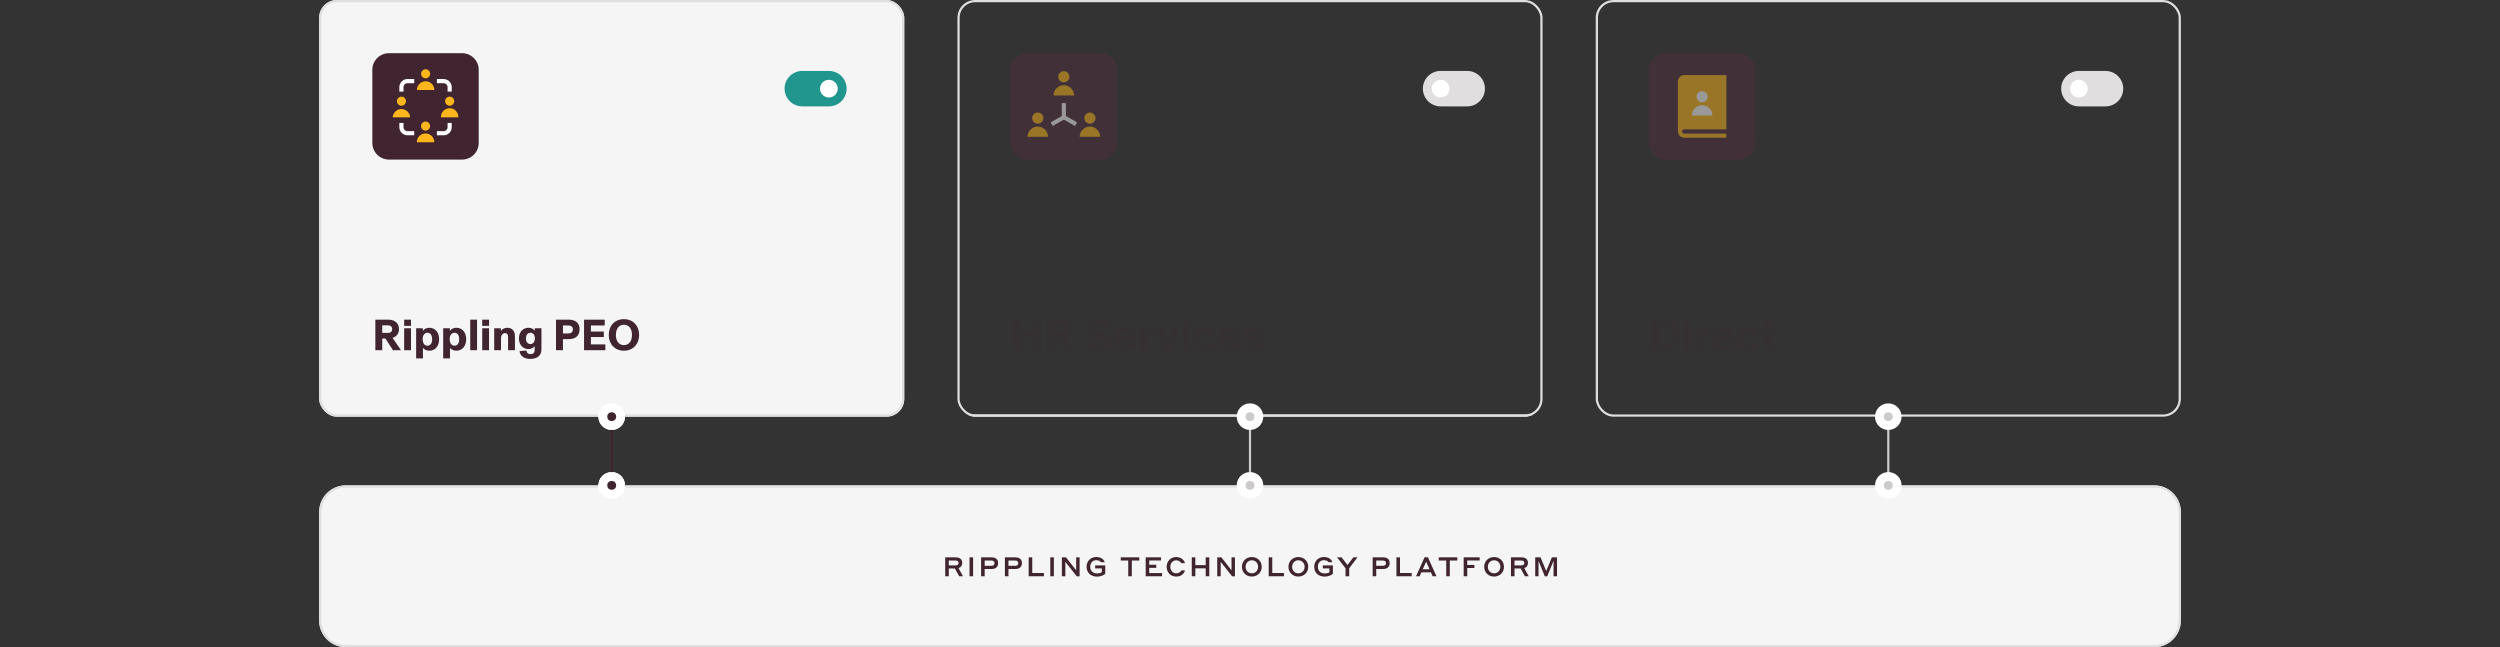
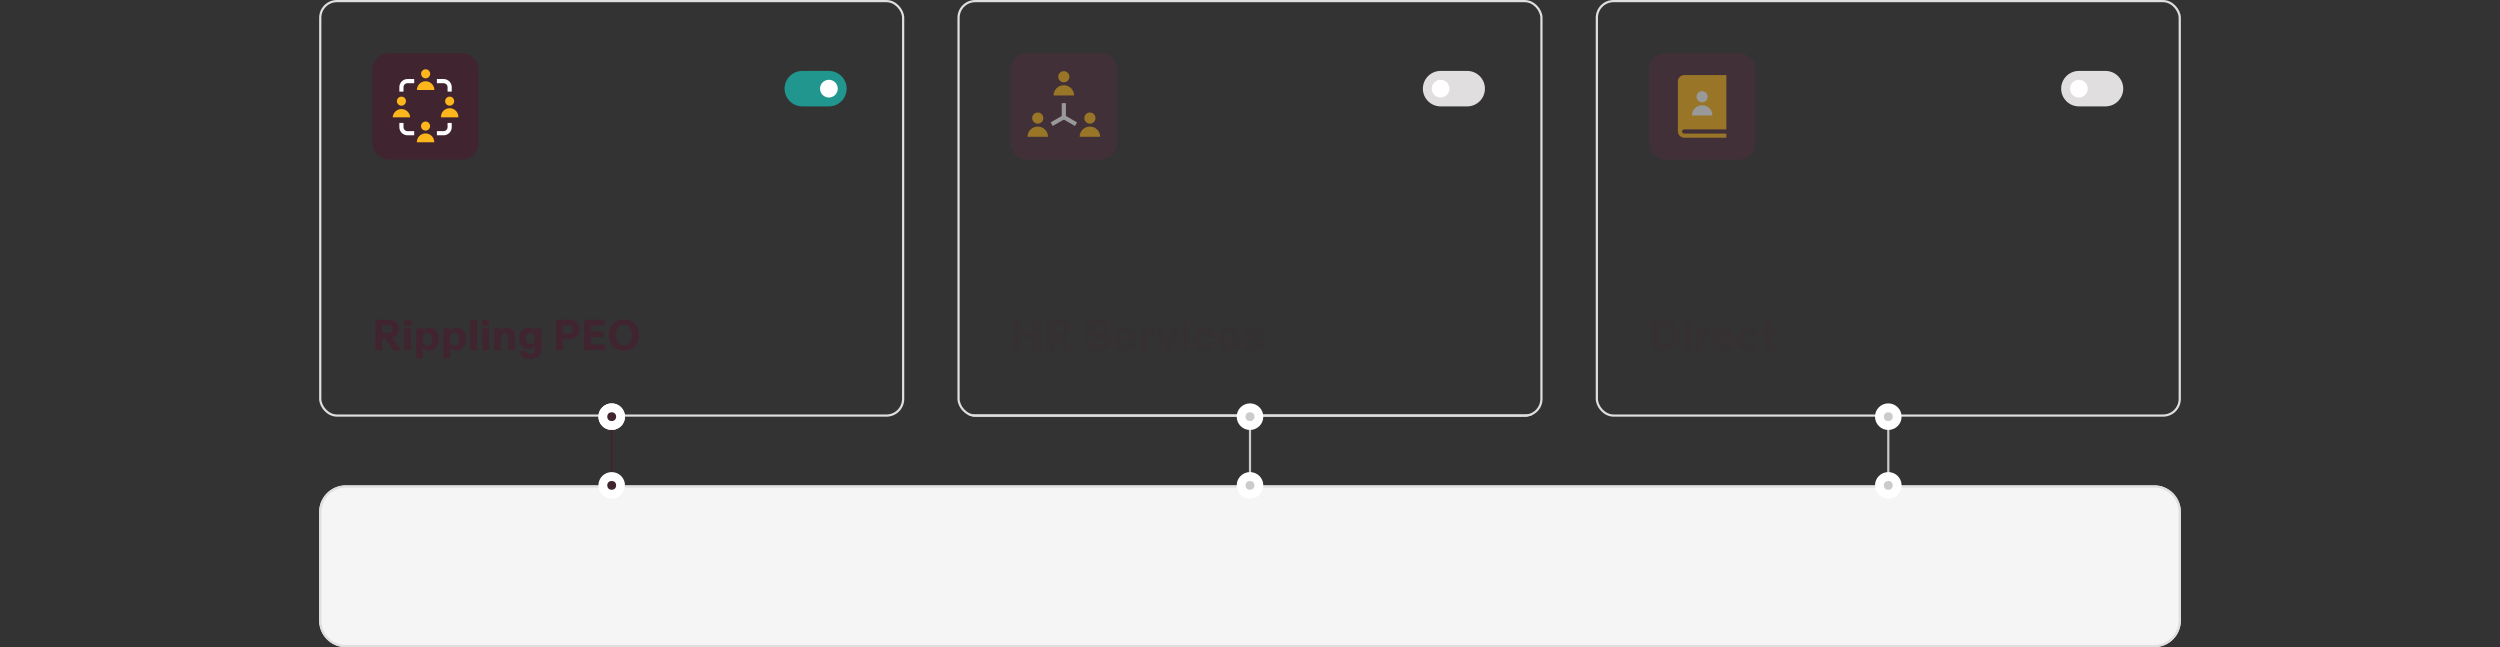
<svg xmlns="http://www.w3.org/2000/svg" width="1128" height="292" viewBox="0 0 1128 292" fill="none">
  <rect x="0" y="0" width="1128" height="292" fill="#333333" stroke="none" />
  <g clip-path="url(#clip0_3549_4219)">
-     <rect x="144" width="264" height="188" rx="8" fill="#F5F5F5" />
    <path d="M180.92 158.002H177.32L173.9 152.762H172.46V158.002H169.36V144.242H175.26C178.26 144.242 180.02 145.962 180.02 148.462C180.02 150.722 178.7 151.922 177.14 152.442L180.92 158.002ZM175.1 146.802H172.46V150.202H175.1C176.3 150.202 176.96 149.502 176.96 148.502C176.96 147.482 176.32 146.802 175.1 146.802ZM185.436 147.042H182.356V144.242H185.436V147.042ZM185.436 158.002H182.356V148.122H185.436V158.002ZM190.843 161.702H187.763V148.122H190.783V149.282C191.343 148.522 192.303 147.882 193.723 147.882C196.323 147.882 198.143 149.962 198.143 153.062C198.143 156.162 196.323 158.242 193.723 158.242C192.243 158.242 191.343 157.582 190.843 156.962V161.702ZM192.883 155.982C194.243 155.982 194.983 154.802 194.983 153.062C194.983 151.322 194.243 150.142 192.883 150.142C191.543 150.142 190.703 151.282 190.703 153.062C190.703 154.842 191.543 155.982 192.883 155.982ZM203.046 161.702H199.966V148.122H202.986V149.282C203.546 148.522 204.506 147.882 205.926 147.882C208.526 147.882 210.346 149.962 210.346 153.062C210.346 156.162 208.526 158.242 205.926 158.242C204.446 158.242 203.546 157.582 203.046 156.962V161.702ZM205.086 155.982C206.446 155.982 207.186 154.802 207.186 153.062C207.186 151.322 206.446 150.142 205.086 150.142C203.746 150.142 202.906 151.282 202.906 153.062C202.906 154.842 203.746 155.982 205.086 155.982ZM215.249 158.002H212.169V144.242H215.249V158.002ZM220.655 147.042H217.575V144.242H220.655V147.042ZM220.655 158.002H217.575V148.122H220.655V158.002ZM226.061 158.002H222.981V148.122H225.981V149.282H226.001C226.521 148.582 227.521 147.882 228.941 147.882C230.801 147.882 232.341 149.082 232.341 151.682V158.002H229.241V152.542C229.241 151.262 229.081 150.302 227.841 150.302C226.801 150.302 226.061 151.262 226.061 152.602V158.002ZM239.279 161.942C236.399 161.942 234.679 160.602 234.419 158.422L237.499 158.162C237.679 159.262 238.299 159.802 239.419 159.802C240.519 159.802 241.239 159.222 241.239 157.802V156.182C240.659 156.962 239.699 157.502 238.419 157.502C236.039 157.502 234.139 155.662 234.139 152.702C234.139 149.702 236.039 147.882 238.419 147.882C239.799 147.882 240.739 148.502 241.279 149.242V148.122H244.299V157.642C244.299 160.582 242.219 161.942 239.279 161.942ZM239.319 155.242C240.579 155.242 241.339 154.122 241.339 152.682C241.339 151.242 240.619 150.142 239.319 150.142C237.999 150.142 237.299 151.262 237.299 152.682C237.299 154.102 237.999 155.242 239.319 155.242ZM250.868 144.242H256.768C259.568 144.242 261.508 145.682 261.508 148.502C261.508 151.462 259.688 153.002 256.788 153.002H254.008V158.002H250.868V144.242ZM254.008 150.462H256.268C257.648 150.462 258.468 149.922 258.468 148.582C258.468 147.222 257.488 146.842 256.208 146.842H254.008V150.462ZM266.62 152.082V155.402H273.14V158.002H263.52V144.242H272.84V146.842H266.62V149.602H272.44V152.082H266.62ZM281.513 158.242C277.413 158.242 274.673 155.282 274.673 151.122C274.673 146.942 277.413 144.002 281.513 144.002C285.613 144.002 288.373 146.942 288.373 151.122C288.373 155.282 285.593 158.242 281.513 158.242ZM281.513 155.722C283.833 155.722 285.153 153.842 285.153 151.122C285.153 148.402 283.813 146.522 281.513 146.522C279.213 146.522 277.893 148.402 277.893 151.122C277.893 153.842 279.213 155.722 281.513 155.722Z" fill="#402530" />
    <g clip-path="url(#clip1_3549_4219)">
      <path d="M208.5 24H175.5C171.358 24 168 27.358 168 31.5V64.5C168 68.642 171.358 72 175.5 72H208.5C212.642 72 216 68.642 216 64.5V31.5C216 27.358 212.642 24 208.5 24Z" fill="#402530" />
      <path d="M192.045 35.333C193.173 35.333 194.088 34.418 194.088 33.29C194.088 32.162 193.173 31.247 192.045 31.247C190.917 31.247 190.002 32.162 190.002 33.29C190.002 34.418 190.917 35.333 192.045 35.333Z" fill="#FDB71C" />
      <path d="M195.978 40.594C195.978 39.551 195.563 38.551 194.826 37.813C194.088 37.075 193.088 36.661 192.045 36.661C191.002 36.661 190.002 37.075 189.264 37.813C188.527 38.551 188.112 39.551 188.112 40.594H195.978Z" fill="#FDB71C" />
      <path d="M181.129 47.688C182.257 47.688 183.172 46.774 183.172 45.645C183.172 44.517 182.257 43.602 181.129 43.602C180.001 43.602 179.086 44.517 179.086 45.645C179.086 46.774 180.001 47.688 181.129 47.688Z" fill="#FDB71C" />
      <path d="M185.062 52.949C185.013 51.939 184.577 50.987 183.845 50.29C183.113 49.593 182.141 49.204 181.13 49.204C180.119 49.204 179.146 49.593 178.414 50.29C177.682 50.987 177.246 51.939 177.197 52.949H185.062Z" fill="#FDB71C" />
      <path d="M204.775 46.427C205.207 45.385 204.712 44.19 203.669 43.758C202.627 43.326 201.432 43.821 201 44.864C200.568 45.906 201.063 47.101 202.106 47.533C203.148 47.965 204.343 47.469 204.775 46.427Z" fill="#FDB71C" />
      <path d="M206.82 52.949C206.846 52.417 206.764 51.884 206.578 51.385C206.392 50.885 206.106 50.428 205.739 50.042C205.371 49.656 204.928 49.348 204.438 49.138C203.948 48.928 203.42 48.82 202.887 48.82C202.354 48.82 201.826 48.928 201.336 49.138C200.846 49.348 200.404 49.656 200.036 50.042C199.668 50.428 199.383 50.885 199.197 51.385C199.011 51.884 198.928 52.417 198.954 52.949H206.82Z" fill="#FDB71C" />
      <path d="M192.008 58.929C193.136 58.929 194.05 58.015 194.05 56.887C194.05 55.758 193.136 54.844 192.008 54.844C190.879 54.844 189.965 55.758 189.965 56.887C189.965 58.015 190.879 58.929 192.008 58.929Z" fill="#FDB71C" />
      <path d="M195.937 64.192C195.946 63.67 195.85 63.152 195.656 62.668C195.462 62.184 195.173 61.743 194.807 61.372C194.441 61 194.005 60.705 193.524 60.503C193.043 60.302 192.527 60.198 192.005 60.198C191.484 60.198 190.967 60.302 190.486 60.503C190.005 60.705 189.569 61 189.203 61.372C188.837 61.743 188.549 62.184 188.355 62.668C188.161 63.152 188.065 63.67 188.073 64.192H195.937Z" fill="#FDB71C" />
      <path d="M200.156 35.659H197.127V37.534H200.156C200.631 37.535 201.086 37.724 201.422 38.059C201.758 38.395 201.946 38.85 201.947 39.325V41.344H203.822V39.325C203.821 38.353 203.434 37.421 202.747 36.734C202.06 36.047 201.128 35.66 200.156 35.659V35.659Z" fill="white" />
      <path d="M180.188 39.325V41.344H182.063V39.325C182.063 38.85 182.252 38.395 182.588 38.059C182.923 37.724 183.378 37.535 183.853 37.534H186.886V35.659H183.856C182.884 35.659 181.951 36.046 181.263 36.733C180.575 37.42 180.188 38.352 180.188 39.325V39.325Z" fill="white" />
      <path d="M182.063 57.381V55.458H180.188V57.381C180.188 58.353 180.575 59.285 181.262 59.972C181.949 60.659 182.881 61.045 183.853 61.046H186.886V59.171H183.856C183.381 59.172 182.925 58.983 182.589 58.647C182.252 58.312 182.063 57.856 182.063 57.381V57.381Z" fill="white" />
      <path d="M201.951 57.381C201.95 57.856 201.761 58.311 201.426 58.646C201.09 58.982 200.635 59.171 200.16 59.171H197.127V61.046H200.156C201.128 61.045 202.06 60.659 202.747 59.972C203.434 59.285 203.821 58.353 203.822 57.381V55.458H201.947L201.951 57.381Z" fill="white" />
    </g>
    <path d="M354 40C354 44.419 357.581 48 362 48H374C378.419 48 382 44.419 382 40C382 35.581 378.419 32 374 32H362C357.581 32 354 35.581 354 40Z" fill="#20968F" />
    <circle cx="374" cy="40" r="4" fill="white" />
  </g>
  <rect x="144.5" y="0.502" width="263" height="187" rx="7.5" stroke="#E0DEDE" />
  <g clip-path="url(#clip2_3549_4219)">
    <rect x="432" y="187.002" width="264" height="1" rx="0.5" fill="#F5F5F5" />
    <path opacity="0.2" d="M466.26 149.542V144.242H469.46V158.002H466.26V152.142H460.54V158.002H457.36V144.242H460.54V149.542H466.26ZM483.994 158.002H480.394L476.974 152.762H475.534V158.002H472.434V144.242H478.334C481.334 144.242 483.094 145.962 483.094 148.462C483.094 150.722 481.774 151.922 480.214 152.442L483.994 158.002ZM478.174 146.802H475.534V150.202H478.174C479.374 150.202 480.034 149.502 480.034 148.502C480.034 147.482 479.394 146.802 478.174 146.802ZM495.389 158.242C492.069 158.242 489.369 156.922 488.969 153.342L492.209 152.982C492.449 155.002 493.649 155.882 495.449 155.882C497.009 155.882 498.069 155.202 498.069 154.082C498.069 153.202 497.369 152.802 495.909 152.482L494.069 152.102C491.269 151.502 489.449 150.442 489.449 148.082C489.449 145.762 491.649 144.002 495.129 144.002C498.549 144.002 500.709 145.702 500.989 148.282L497.689 148.642C497.589 147.202 496.629 146.362 495.069 146.362C493.649 146.362 492.749 147.002 492.749 147.882C492.749 148.842 493.469 149.102 495.069 149.442L496.949 149.822C499.829 150.422 501.389 151.562 501.389 153.782C501.389 156.642 498.669 158.242 495.389 158.242ZM512.756 153.042V153.762H505.556C505.676 155.262 506.556 156.122 507.876 156.122C508.976 156.122 509.656 155.502 509.876 154.662L512.716 154.942C512.196 156.722 510.676 158.242 507.816 158.242C504.836 158.242 502.716 156.382 502.716 153.062C502.716 150.022 504.876 147.882 507.816 147.882C510.756 147.882 512.756 150.022 512.756 153.042ZM505.616 151.862H509.836C509.756 150.842 509.016 149.942 507.816 149.942C506.596 149.942 505.776 150.782 505.616 151.862ZM520.479 147.882C520.619 147.882 520.739 147.882 520.939 147.902V150.762C520.719 150.742 520.599 150.742 520.419 150.742C518.779 150.742 517.659 151.542 517.659 153.202V158.002H514.599V148.122H517.559V150.122C517.959 148.842 518.959 147.882 520.479 147.882ZM528.443 158.002H525.323L521.683 148.122H524.843L526.883 154.722H526.903L528.963 148.122H532.123L528.443 158.002ZM536.616 147.042H533.536V144.242H536.616V147.042ZM536.616 158.002H533.536V148.122H536.616V158.002ZM543.542 158.242C540.602 158.242 538.442 156.262 538.442 153.082C538.442 149.922 540.622 147.882 543.542 147.882C546.422 147.882 547.922 149.582 548.402 151.502L545.422 152.102C545.282 150.962 544.642 150.142 543.602 150.142C542.382 150.142 541.582 151.222 541.582 153.062C541.582 154.962 542.402 155.982 543.622 155.982C544.642 155.982 545.282 155.262 545.462 154.022L548.462 154.622C547.822 156.662 546.282 158.242 543.542 158.242ZM559.611 153.042V153.762H552.411C552.531 155.262 553.411 156.122 554.731 156.122C555.831 156.122 556.511 155.502 556.731 154.662L559.571 154.942C559.051 156.722 557.531 158.242 554.671 158.242C551.691 158.242 549.571 156.382 549.571 153.062C549.571 150.022 551.731 147.882 554.671 147.882C557.611 147.882 559.611 150.022 559.611 153.042ZM552.471 151.862H556.691C556.611 150.842 555.871 149.942 554.671 149.942C553.451 149.942 552.631 150.782 552.471 151.862ZM565.634 158.242C562.974 158.242 561.054 157.022 560.794 154.742L563.574 154.442C563.714 155.682 564.554 156.282 565.734 156.282C566.774 156.282 567.374 155.842 567.374 155.182C567.374 154.622 566.994 154.382 565.794 154.122L564.314 153.782C562.354 153.362 561.114 152.582 561.114 150.942C561.114 149.162 562.994 147.882 565.514 147.882C568.014 147.882 569.734 149.062 569.954 150.922L567.154 151.282C567.094 150.442 566.514 149.842 565.494 149.842C564.634 149.842 564.034 150.202 564.034 150.782C564.034 151.362 564.614 151.502 565.574 151.722L567.054 152.042C569.214 152.502 570.294 153.242 570.294 154.902C570.294 156.922 568.294 158.242 565.634 158.242Z" fill="#402530" />
    <g opacity="0.5" clip-path="url(#clip3_3549_4219)">
      <path d="M496.5 24H463.5C459.358 24 456 27.358 456 31.5V64.5C456 68.642 459.358 72 463.5 72H496.5C500.642 72 504 68.642 504 64.5V31.5C504 27.358 500.642 24 496.5 24Z" fill="#502D3C" />
      <path d="M468.234 55.806C469.627 55.806 470.755 54.677 470.755 53.285C470.755 51.892 469.627 50.764 468.234 50.764C466.842 50.764 465.713 51.892 465.713 53.285C465.713 54.677 466.842 55.806 468.234 55.806Z" fill="#FDB71C" />
      <path d="M468.234 57.103C465.679 57.103 463.6 59.181 463.6 61.737H465.11H471.47H472.868C472.868 59.182 470.79 57.103 468.234 57.103Z" fill="#FDB71C" />
      <path d="M491.766 55.806C493.158 55.806 494.287 54.677 494.287 53.285C494.287 51.892 493.158 50.764 491.766 50.764C490.373 50.764 489.245 51.892 489.245 53.285C489.245 54.677 490.373 55.806 491.766 55.806Z" fill="#FDB71C" />
      <path d="M491.766 57.103C489.21 57.103 487.132 59.181 487.132 61.737H488.641H495.001H496.4C496.4 59.182 494.321 57.103 491.766 57.103Z" fill="#FDB71C" />
      <path d="M480 37.148C481.392 37.148 482.521 36.02 482.521 34.627C482.521 33.235 481.392 32.106 480 32.106C478.608 32.106 477.479 33.235 477.479 34.627C477.479 36.02 478.608 37.148 480 37.148Z" fill="#FDB71C" />
      <path d="M480 38.446C477.444 38.446 475.366 40.524 475.366 43.08H476.875H483.235H484.634C484.634 40.525 482.556 38.446 480 38.446Z" fill="#FDB71C" />
-       <path d="M480.938 46.531H479.062V52.866H480.938V46.531Z" fill="white" />
+       <path d="M480.938 46.531H479.062V52.866H480.938Z" fill="white" />
      <path d="M479.532 52.054L474.045 55.222L474.982 56.846L480.469 53.678L479.532 52.054Z" fill="white" />
      <path d="M480.469 52.054L479.531 53.678L485.018 56.846L485.956 55.222L480.469 52.054Z" fill="white" />
    </g>
    <path d="M642 40C642 44.419 645.581 48 650 48H662C666.419 48 670 44.419 670 40C670 35.581 666.419 32 662 32H650C645.581 32 642 35.581 642 40Z" fill="#E0DEDE" />
    <circle cx="650" cy="40" r="4" fill="white" />
  </g>
  <rect x="432.5" y="0.502" width="263" height="187" rx="7.5" stroke="#E0DEDE" />
  <rect x="720.5" y="0.502" width="263" height="187" rx="7.5" stroke="#E0DEDE" />
  <path d="M930 40C930 44.419 933.581 48 938 48H950C954.419 48 958 44.419 958 40C958 35.581 954.419 32 950 32H938C933.581 32 930 35.581 930 40Z" fill="#E0DEDE" />
  <circle cx="938" cy="40" r="4" fill="white" />
  <path opacity="0.2" d="M751.18 158H745.36V144.24H751.04C755.38 144.24 757.8 146.88 757.8 151.06C757.8 155.16 755.32 158 751.18 158ZM748.54 155.4H751C753.5 155.4 754.56 153.58 754.56 151.06C754.56 148.12 753.28 146.84 750.44 146.84H748.54V155.4ZM762.725 147.04H759.645V144.24H762.725V147.04ZM762.725 158H759.645V148.12H762.725V158ZM770.932 147.88C771.072 147.88 771.192 147.88 771.392 147.9V150.76C771.172 150.74 771.052 150.74 770.872 150.74C769.232 150.74 768.112 151.54 768.112 153.2V158H765.052V148.12H768.012V150.12C768.412 148.84 769.412 147.88 770.932 147.88ZM782.283 153.04V153.76H775.083C775.203 155.26 776.083 156.12 777.403 156.12C778.503 156.12 779.183 155.5 779.403 154.66L782.243 154.94C781.723 156.72 780.203 158.24 777.343 158.24C774.363 158.24 772.243 156.38 772.243 153.06C772.243 150.02 774.403 147.88 777.343 147.88C780.283 147.88 782.283 150.02 782.283 153.04ZM775.143 151.86H779.363C779.283 150.84 778.543 149.94 777.343 149.94C776.123 149.94 775.303 150.78 775.143 151.86ZM788.726 158.24C785.786 158.24 783.626 156.26 783.626 153.08C783.626 149.92 785.806 147.88 788.726 147.88C791.606 147.88 793.106 149.58 793.586 151.5L790.606 152.1C790.466 150.96 789.826 150.14 788.786 150.14C787.566 150.14 786.766 151.22 786.766 153.06C786.766 154.96 787.586 155.98 788.806 155.98C789.826 155.98 790.466 155.26 790.646 154.02L793.646 154.62C793.006 156.66 791.466 158.24 788.726 158.24ZM799.337 158.14C797.837 158.14 796.797 157.68 796.357 156.76C796.117 156.32 796.057 155.78 796.057 154.98V150.4H794.377V148.12H796.057V145H799.137V148.12H801.157V150.4H799.137V154.58C799.137 155.44 799.617 155.74 800.357 155.74C800.737 155.74 800.937 155.7 801.217 155.66V157.94C800.637 158.06 799.997 158.14 799.337 158.14Z" fill="#402530" />
  <g opacity="0.5" clip-path="url(#clip4_3549_4219)">
    <path d="M784.5 24H751.5C747.358 24 744 27.358 744 31.5V64.5C744 68.642 747.358 72 751.5 72H784.5C788.642 72 792 68.642 792 64.5V31.5C792 27.358 788.642 24 784.5 24Z" fill="#502D3C" />
    <path d="M759.876 60.268C759.627 60.268 759.389 60.169 759.213 59.994C759.037 59.818 758.938 59.579 758.938 59.331C758.938 59.082 759.037 58.844 759.213 58.668C759.389 58.492 759.627 58.393 759.876 58.393H778.935L778.94 33.869H759.937C759.174 33.87 758.442 34.174 757.903 34.714C757.363 35.254 757.06 35.987 757.06 36.75V59.258C757.061 60.02 757.365 60.751 757.904 61.29C758.444 61.829 759.175 62.131 759.937 62.131H778.934V60.268H759.876Z" fill="#FDB71C" />
    <path d="M769.783 45.432C770.767 44.447 770.767 42.851 769.783 41.867C768.798 40.882 767.202 40.882 766.218 41.867C765.233 42.851 765.233 44.447 766.218 45.432C767.202 46.416 768.798 46.416 769.783 45.432Z" fill="white" />
    <path d="M770.759 52.102H772.634C772.634 50.873 772.146 49.694 771.277 48.825C770.408 47.956 769.229 47.468 768 47.468C766.771 47.468 765.592 47.956 764.723 48.825C763.854 49.694 763.366 50.873 763.366 52.102H770.759Z" fill="white" />
  </g>
  <g clip-path="url(#clip5_3549_4219)">
    <rect width="840" height="73" rx="8" transform="matrix(1 0 0 -1 144 292.002)" fill="#F5F5F5" />
-     <path d="M426.481 260.002V251.482H431.245C433.117 251.482 434.161 252.346 434.161 254.026C434.161 255.178 433.573 255.994 432.481 256.33L434.485 260.002H432.781L430.849 256.498H428.089V260.002H426.481ZM431.113 252.91H428.089V255.094H431.113C432.037 255.094 432.505 254.734 432.505 254.026C432.505 253.246 432.037 252.91 431.113 252.91ZM437.446 260.002V251.482H439.066V260.002H437.446ZM442.68 260.002V251.482H447.384C449.304 251.482 450.36 252.394 450.36 254.086C450.36 255.73 449.304 256.738 447.384 256.738H444.288V260.002H442.68ZM447.3 252.922H444.288V255.298H447.3C448.248 255.298 448.704 254.83 448.704 254.11C448.704 253.342 448.26 252.922 447.3 252.922ZM453.41 260.002V251.482H458.114C460.034 251.482 461.09 252.394 461.09 254.086C461.09 255.73 460.034 256.738 458.114 256.738H455.018V260.002H453.41ZM458.03 252.922H455.018V255.298H458.03C458.978 255.298 459.434 254.83 459.434 254.11C459.434 253.342 458.99 252.922 458.03 252.922ZM471.017 258.55V260.002H464.141V251.482H465.749V258.55H471.017ZM473.887 260.002V251.482H475.507V260.002H473.887ZM487.113 251.482V260.038H485.853L480.681 253.51V260.002H479.121V251.482H480.993L485.565 257.326V251.482H487.113ZM498.687 258.898C498.111 259.414 496.887 260.158 494.931 260.158C492.099 260.158 490.263 258.346 490.263 255.718C490.263 253.174 492.087 251.326 494.643 251.326C497.151 251.326 498.195 252.754 498.483 253.666H496.779C496.527 253.354 495.903 252.754 494.643 252.754C492.963 252.754 491.907 254.038 491.907 255.718C491.907 257.494 493.071 258.73 494.943 258.73C496.047 258.73 496.791 258.442 497.139 258.202V256.462H494.139V255.094H498.687V258.898ZM505.682 252.922V251.482H514.058V252.922H510.674V260.002H509.066V252.922H505.682ZM516.934 260.002V251.482H523.834V252.874H518.542V254.818H521.698V256.222H518.542V258.574H524.314V260.002H516.934ZM530.684 260.146C528.188 260.146 526.388 258.238 526.388 255.742C526.388 253.246 528.188 251.338 530.684 251.338C533.312 251.338 534.428 253.102 534.656 254.098H533C532.748 253.654 532.052 252.814 530.684 252.814C529.088 252.814 528.056 254.146 528.056 255.742C528.056 257.338 529.088 258.67 530.684 258.67C532.16 258.67 532.808 257.818 533.024 257.374H534.656C534.464 258.274 533.42 260.146 530.684 260.146ZM544.015 260.002V256.438H539.335V260.002H537.727V251.482H539.335V254.998H544.015V251.482H545.635V260.002H544.015ZM557.211 251.482V260.038H555.951L550.779 253.51V260.002H549.219V251.482H551.091L555.663 257.326V251.482H557.211ZM564.825 260.146C562.269 260.146 560.361 258.298 560.361 255.742C560.361 253.186 562.293 251.338 564.825 251.338C567.357 251.338 569.289 253.186 569.289 255.742C569.289 258.286 567.357 260.146 564.825 260.146ZM564.825 258.682C566.517 258.682 567.645 257.374 567.645 255.742C567.645 254.122 566.517 252.802 564.825 252.802C563.133 252.802 562.017 254.122 562.017 255.742C562.017 257.386 563.121 258.682 564.825 258.682ZM579.314 258.55V260.002H572.438V251.482H574.046V258.55H579.314ZM585.817 260.146C583.261 260.146 581.353 258.298 581.353 255.742C581.353 253.186 583.285 251.338 585.817 251.338C588.349 251.338 590.281 253.186 590.281 255.742C590.281 258.286 588.349 260.146 585.817 260.146ZM585.817 258.682C587.509 258.682 588.637 257.374 588.637 255.742C588.637 254.122 587.509 252.802 585.817 252.802C584.125 252.802 583.009 254.122 583.009 255.742C583.009 257.386 584.113 258.682 585.817 258.682ZM601.398 258.898C600.822 259.414 599.598 260.158 597.642 260.158C594.81 260.158 592.974 258.346 592.974 255.718C592.974 253.174 594.798 251.326 597.354 251.326C599.862 251.326 600.906 252.754 601.194 253.666H599.49C599.238 253.354 598.614 252.754 597.354 252.754C595.674 252.754 594.618 254.038 594.618 255.718C594.618 257.494 595.782 258.73 597.654 258.73C598.758 258.73 599.502 258.442 599.85 258.202V256.462H596.85V255.094H601.398V258.898ZM608.764 256.402V260.002H607.108V256.414L603.28 251.482H605.332L607.984 254.95L610.624 251.482H612.472L608.764 256.402ZM619.34 260.002V251.482H624.044C625.964 251.482 627.02 252.394 627.02 254.086C627.02 255.73 625.964 256.738 624.044 256.738H620.948V260.002H619.34ZM623.96 252.922H620.948V255.298H623.96C624.908 255.298 625.364 254.83 625.364 254.11C625.364 253.342 624.92 252.922 623.96 252.922ZM636.947 258.55V260.002H630.071V251.482H631.679V258.55H636.947ZM646.405 260.002L645.625 258.25H641.329L640.549 260.002H638.929L642.757 251.446H644.281L648.121 260.002H646.405ZM641.941 256.858H645.013L643.477 253.414L641.941 256.858ZM649.159 252.922V251.482H657.535V252.922H654.151V260.002H652.543V252.922H649.159ZM660.41 260.002V251.482H667.622V252.886H662.018V254.89H665.246V256.294H662.018V260.002H660.41ZM674.129 260.146C671.573 260.146 669.665 258.298 669.665 255.742C669.665 253.186 671.597 251.338 674.129 251.338C676.661 251.338 678.593 253.186 678.593 255.742C678.593 258.286 676.661 260.146 674.129 260.146ZM674.129 258.682C675.821 258.682 676.949 257.374 676.949 255.742C676.949 254.122 675.821 252.802 674.129 252.802C672.437 252.802 671.321 254.122 671.321 255.742C671.321 257.386 672.425 258.682 674.129 258.682ZM681.742 260.002V251.482H686.506C688.378 251.482 689.422 252.346 689.422 254.026C689.422 255.178 688.834 255.994 687.742 256.33L689.746 260.002H688.042L686.11 256.498H683.35V260.002H681.742ZM686.374 252.91H683.35V255.094H686.374C687.298 255.094 687.766 254.734 687.766 254.026C687.766 253.246 687.298 252.91 686.374 252.91ZM695.108 251.482L697.652 257.686L700.208 251.482H702.524V260.002H700.964V253.018L698.108 260.038H697.016L694.184 253.078V260.002H692.696V251.482H695.108Z" fill="#402530" />
  </g>
  <path d="M156 219.502H972C978.351 219.502 983.5 224.651 983.5 231.002V280.002C983.5 286.353 978.351 291.502 972 291.502H156C149.649 291.502 144.5 286.353 144.5 280.002V231.002C144.5 224.651 149.649 219.502 156 219.502Z" stroke="#E0DEDE" />
  <path d="M564 188.002V220.002" stroke="#CCCACA" />
  <circle cx="564" cy="188.002" r="6" fill="white" />
  <circle cx="564" cy="188.002" r="2" fill="#CCCACA" />
  <circle cx="564" cy="219.002" r="6" fill="white" />
  <circle cx="564" cy="219.002" r="2" fill="#CCCACA" />
  <path d="M852 188.002V220.002" stroke="#CCCACA" />
  <circle cx="852" cy="188.002" r="6" fill="white" />
  <circle cx="852" cy="188.002" r="2" fill="#CCCACA" />
  <circle cx="852" cy="219.002" r="6" fill="white" />
  <circle cx="852" cy="219.002" r="2" fill="#CCCACA" />
  <circle cx="276" cy="188.002" r="6" fill="white" />
  <circle cx="276" cy="188.002" r="2" fill="#A17A8B" />
-   <circle cx="276" cy="219.002" r="6" fill="white" />
  <circle cx="276" cy="219.002" r="2" fill="#A17A8B" />
  <path d="M276 188.002V220.002" stroke="#402530" />
  <circle cx="276" cy="188.002" r="6" fill="white" />
  <circle cx="276" cy="188.002" r="2" fill="#402530" />
  <circle cx="276" cy="219.002" r="6" fill="white" />
  <circle cx="276" cy="219.002" r="2" fill="#402530" />
  <defs>
    <clipPath id="clip0_3549_4219">
      <rect x="144" y="0.002" width="264" height="188" rx="8" fill="white" />
    </clipPath>
    <clipPath id="clip1_3549_4219">
      <rect width="48" height="48" fill="white" transform="translate(168 24)" />
    </clipPath>
    <clipPath id="clip2_3549_4219">
      <rect x="432" y="0.002" width="264" height="188" rx="8" fill="white" />
    </clipPath>
    <clipPath id="clip3_3549_4219">
      <rect width="48" height="48" fill="white" transform="translate(456 24)" />
    </clipPath>
    <clipPath id="clip4_3549_4219">
      <rect width="48" height="48" fill="white" transform="translate(744 24)" />
    </clipPath>
    <clipPath id="clip5_3549_4219">
      <path d="M144 231.002C144 224.375 149.373 219.002 156 219.002H972C978.627 219.002 984 224.375 984 231.002V280.002C984 286.629 978.627 292.002 972 292.002H156C149.373 292.002 144 286.629 144 280.002V231.002Z" fill="white" />
    </clipPath>
  </defs>
</svg>